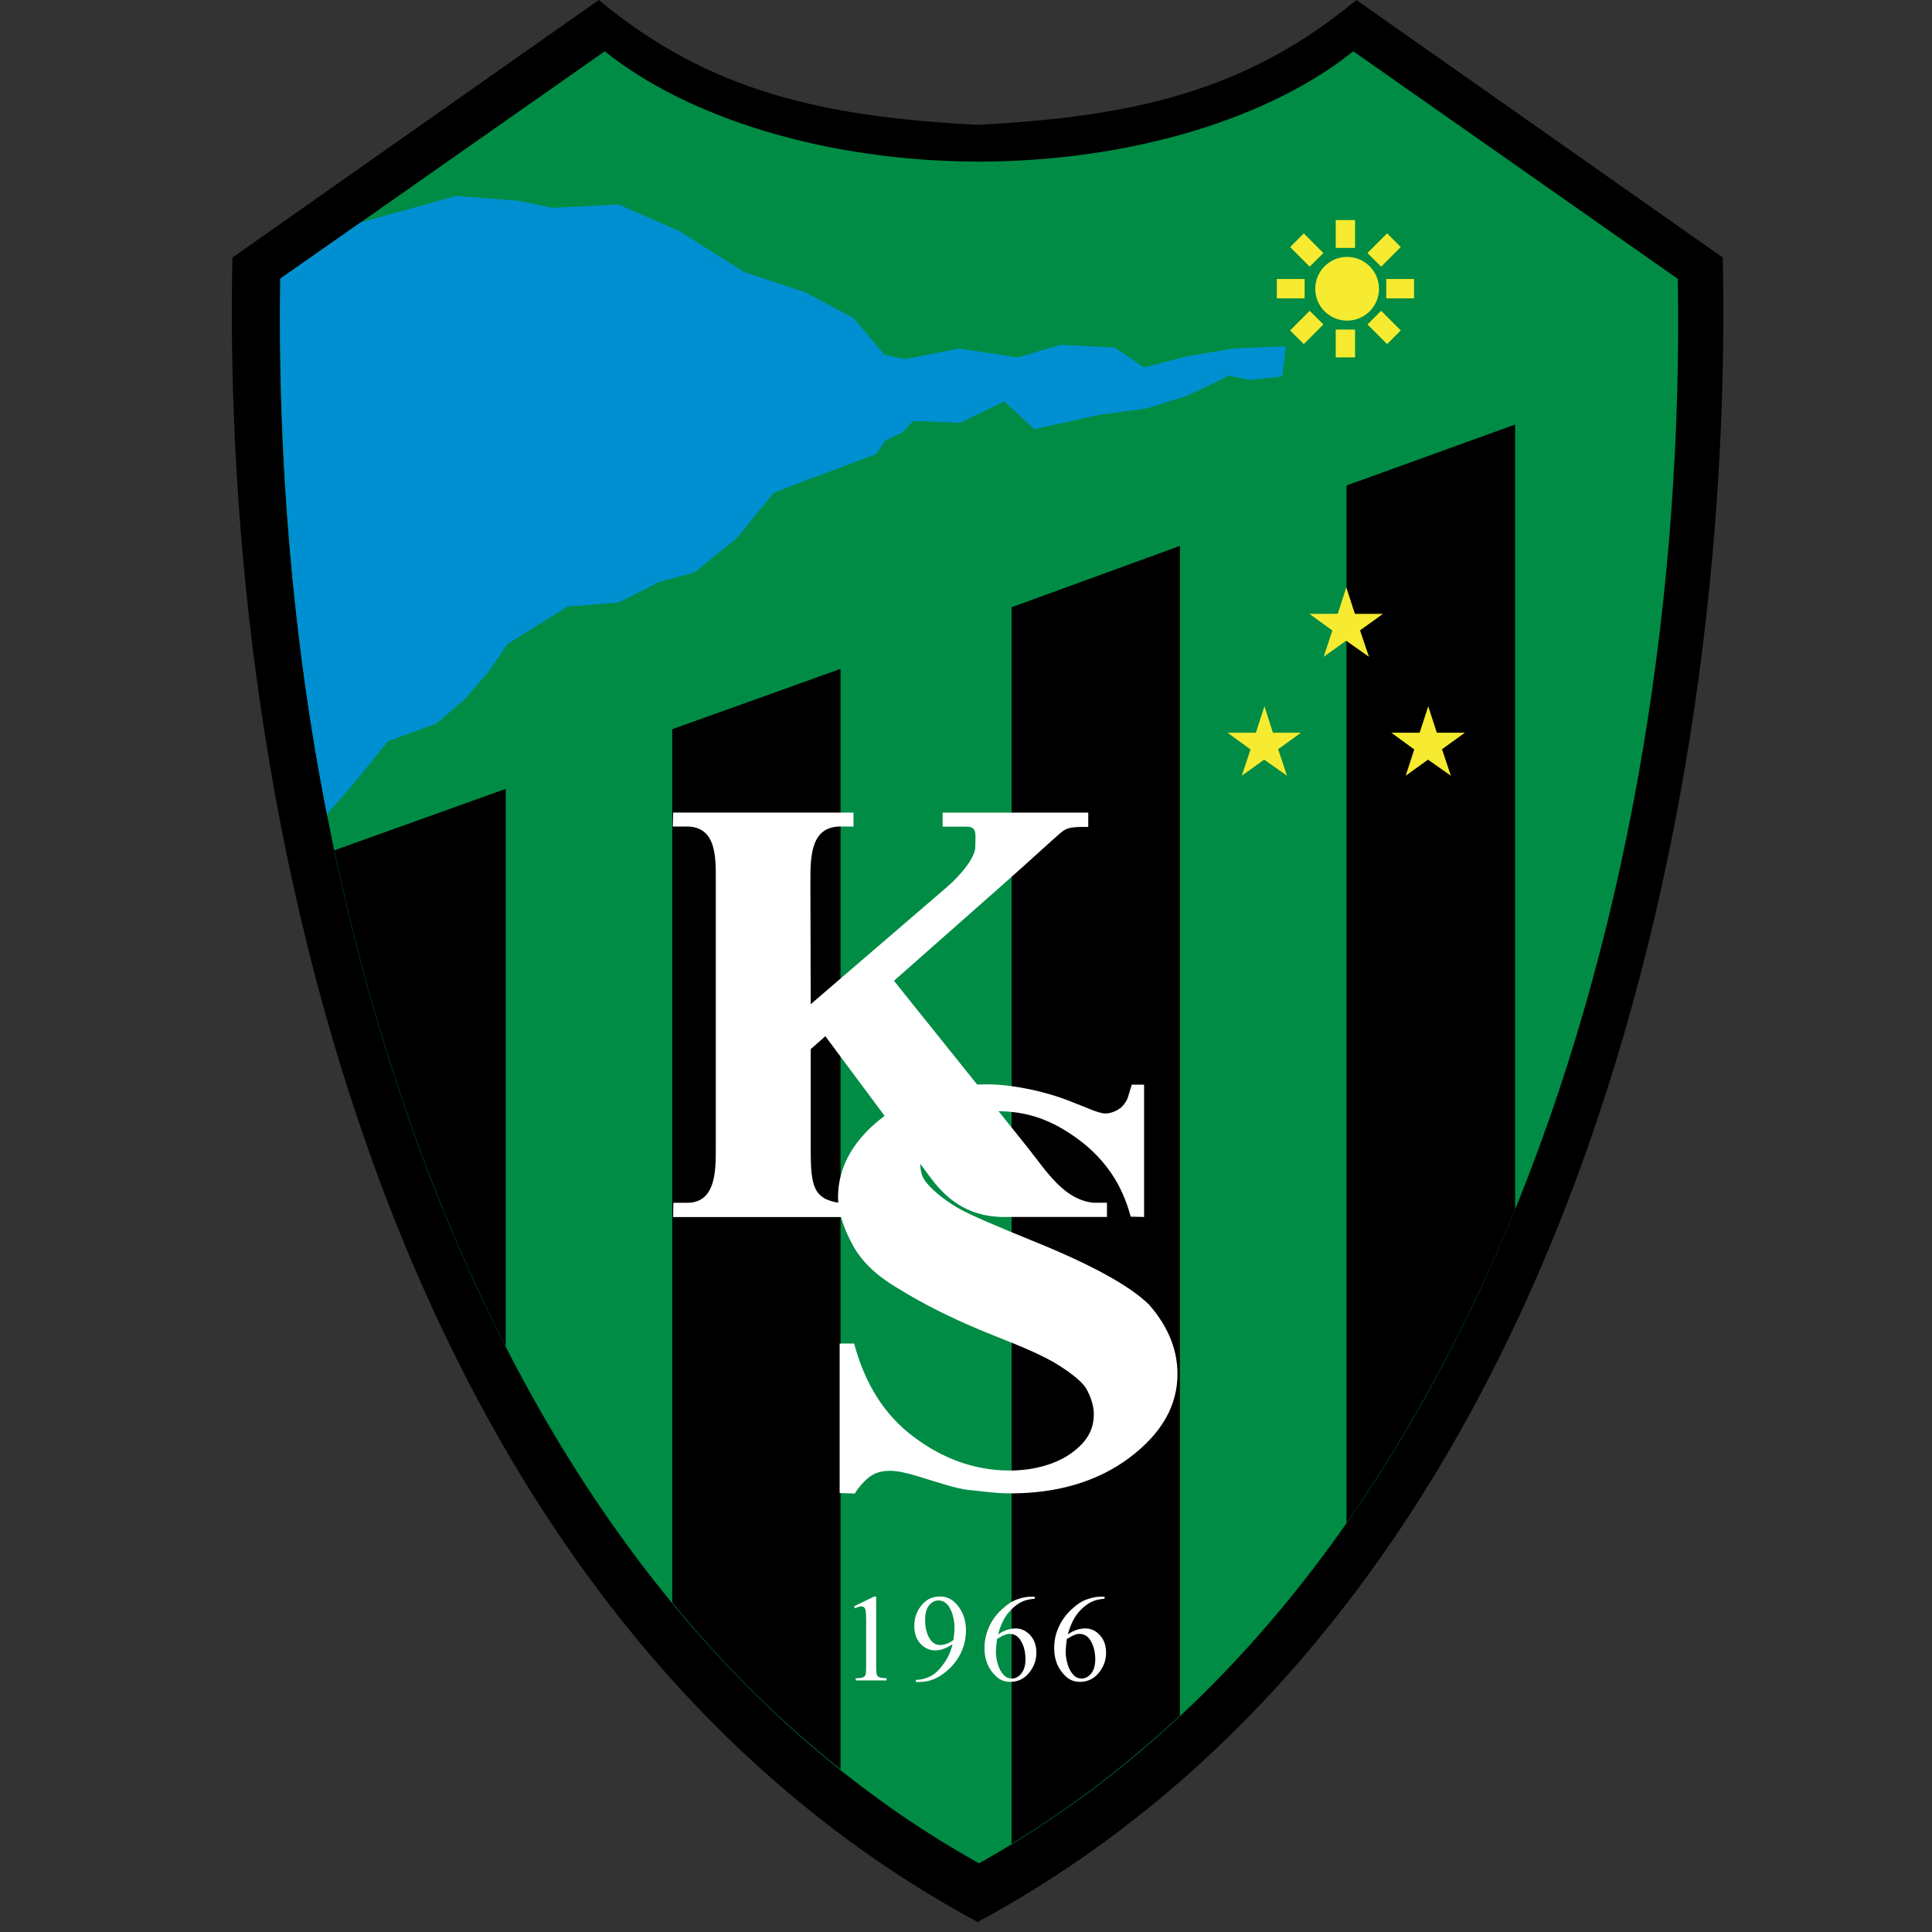
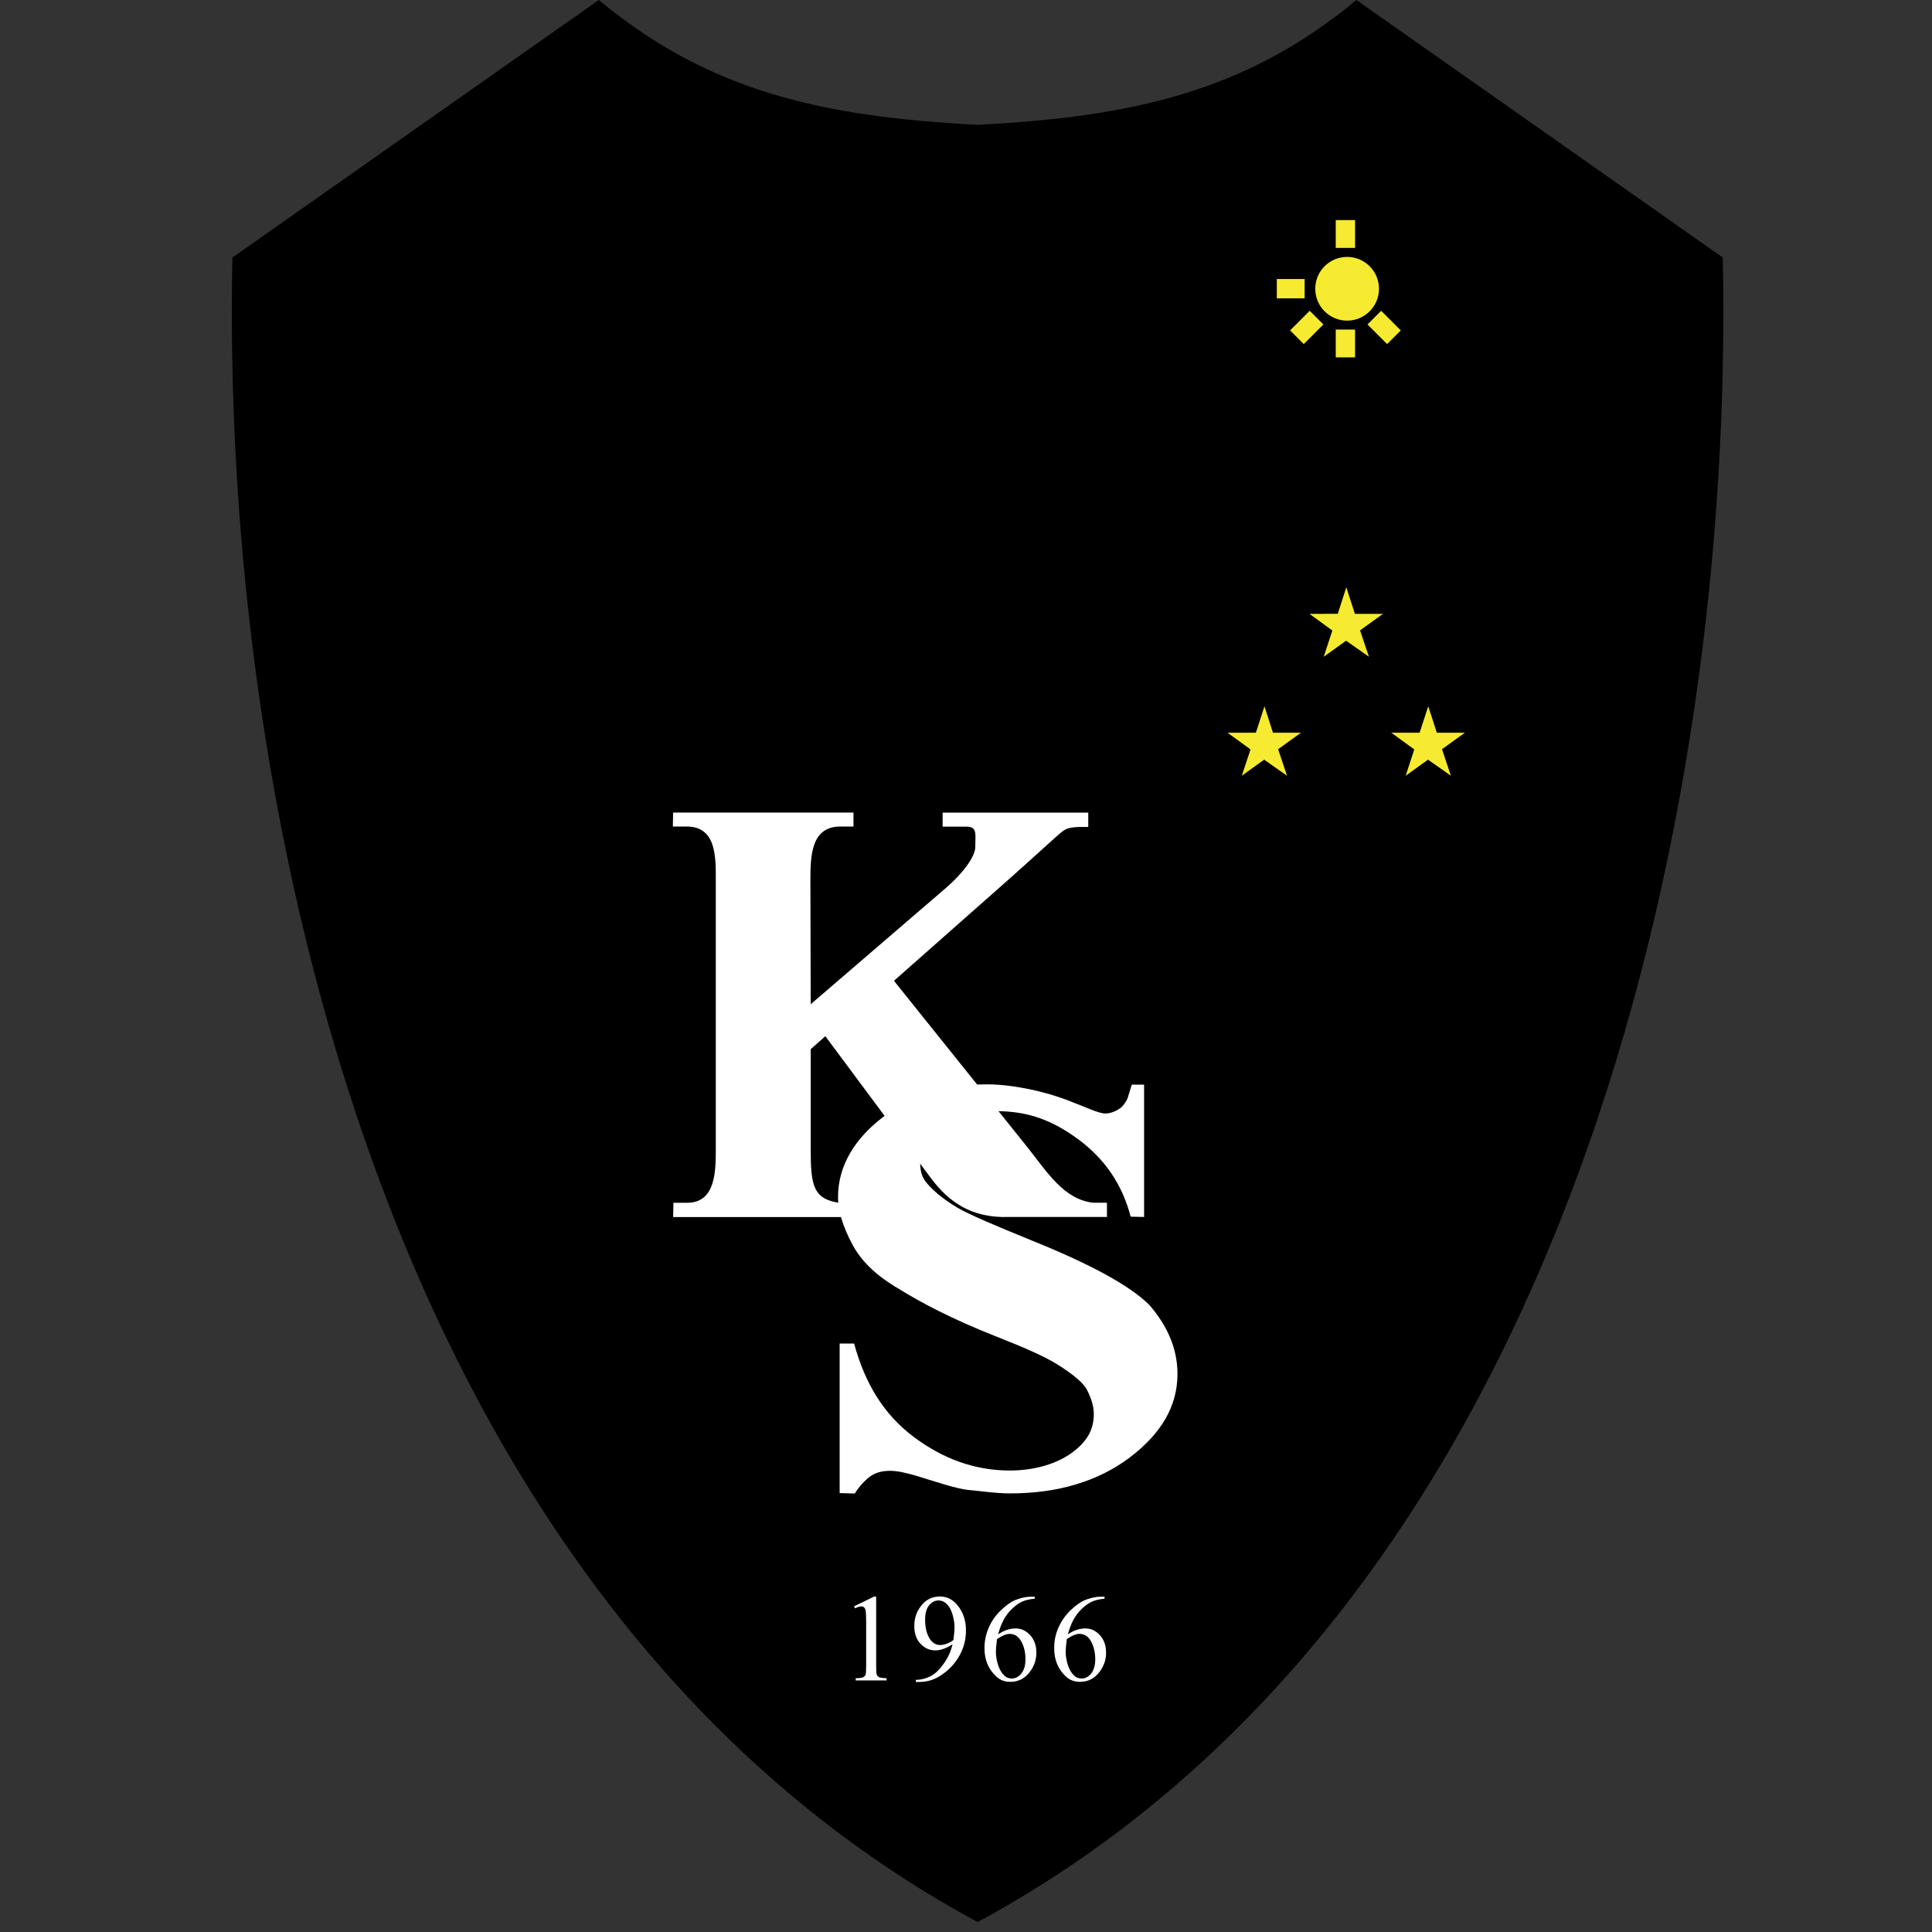
<svg xmlns="http://www.w3.org/2000/svg" width="50" height="50" viewBox="0 0 50 50" fill="none">
  <rect x="0" y="0" width="50" height="50" fill="#333333" stroke="none" />
  <path fill-rule="evenodd" clip-rule="evenodd" d="M25.298 49.741C9.981 41.469 5.711 21.034 6.015 6.665L15.497 0C18.373 2.39 21.334 3.024 25.3 3.23C29.264 3.024 32.227 2.39 35.104 0L44.586 6.665C44.889 21.037 40.62 41.469 25.3 49.743L25.298 49.741Z" fill="black" />
-   <path fill-rule="evenodd" clip-rule="evenodd" d="M25.337 48.222C38.251 41.021 43.68 23.254 43.423 7.217L35.023 1.327C32.868 3.058 29.285 4.175 25.337 4.183C21.389 4.175 17.806 3.058 15.651 1.327L7.251 7.217C6.994 23.254 12.421 41.021 25.337 48.222Z" fill="#008C44" />
  <path fill-rule="evenodd" clip-rule="evenodd" d="M21.753 45.793V17.311L17.397 18.872V41.471C18.709 43.076 20.138 44.505 21.753 45.791V45.793ZM39.211 31.301C38.023 34.209 36.567 36.95 34.847 39.416V12.565L39.211 10.987V31.298V31.301ZM30.536 44.4C29.195 45.641 27.743 46.77 26.18 47.717V15.715L30.536 14.128V44.4ZM13.088 34.848V20.416L8.654 22.005C9.612 26.537 11.083 30.919 13.088 34.848Z" fill="black" />
  <path fill-rule="evenodd" clip-rule="evenodd" d="M22.104 41.571L22.622 41.319H22.675V43.115C22.675 43.236 22.68 43.309 22.69 43.338C22.701 43.366 22.722 43.39 22.753 43.406C22.785 43.421 22.848 43.429 22.944 43.432V43.489H22.146V43.432C22.245 43.432 22.311 43.421 22.34 43.406C22.368 43.39 22.389 43.369 22.4 43.345C22.41 43.319 22.416 43.243 22.416 43.115V41.968C22.416 41.814 22.41 41.715 22.4 41.67C22.392 41.636 22.379 41.612 22.36 41.597C22.342 41.581 22.319 41.573 22.29 41.573C22.251 41.573 22.198 41.589 22.128 41.623L22.104 41.573V41.571ZM23.703 43.531V43.474C23.84 43.474 23.965 43.44 24.083 43.38C24.201 43.319 24.313 43.212 24.423 43.057C24.533 42.906 24.609 42.738 24.651 42.555C24.486 42.66 24.34 42.712 24.206 42.712C24.057 42.712 23.929 42.654 23.821 42.539C23.714 42.424 23.662 42.27 23.662 42.078C23.662 41.887 23.714 41.728 23.821 41.581C23.95 41.403 24.117 41.317 24.324 41.317C24.499 41.317 24.648 41.387 24.771 41.534C24.923 41.712 24.999 41.932 24.999 42.196C24.999 42.432 24.942 42.652 24.826 42.856C24.711 43.06 24.549 43.23 24.342 43.364C24.175 43.474 23.991 43.529 23.793 43.529H23.703V43.531ZM24.675 42.44C24.693 42.304 24.703 42.196 24.703 42.112C24.703 42.01 24.685 41.9 24.651 41.783C24.617 41.665 24.567 41.576 24.505 41.513C24.442 41.45 24.368 41.419 24.29 41.419C24.196 41.419 24.114 41.461 24.046 41.544C23.976 41.628 23.942 41.751 23.942 41.919C23.942 42.139 23.989 42.311 24.08 42.437C24.148 42.529 24.232 42.573 24.332 42.573C24.379 42.573 24.436 42.563 24.502 42.539C24.567 42.516 24.625 42.484 24.675 42.442V42.44ZM26.779 41.317V41.374C26.641 41.387 26.528 41.413 26.442 41.455C26.355 41.497 26.269 41.56 26.183 41.644C26.096 41.728 26.026 41.822 25.971 41.927C25.916 42.031 25.868 42.154 25.832 42.298C25.981 42.194 26.133 42.144 26.285 42.144C26.436 42.144 26.554 42.204 26.662 42.319C26.769 42.437 26.821 42.586 26.821 42.772C26.821 42.958 26.766 43.112 26.659 43.259C26.528 43.437 26.358 43.526 26.146 43.526C25.999 43.526 25.876 43.479 25.777 43.382C25.578 43.196 25.478 42.953 25.478 42.654C25.478 42.463 25.518 42.283 25.593 42.112C25.669 41.942 25.779 41.788 25.921 41.657C26.062 41.523 26.198 41.434 26.329 41.39C26.457 41.343 26.58 41.322 26.69 41.322H26.782L26.779 41.317ZM25.803 42.416C25.785 42.557 25.774 42.673 25.774 42.759C25.774 42.858 25.793 42.968 25.829 43.086C25.866 43.204 25.921 43.298 25.994 43.366C26.046 43.416 26.112 43.44 26.188 43.44C26.279 43.44 26.36 43.398 26.431 43.311C26.502 43.225 26.539 43.102 26.539 42.945C26.539 42.767 26.505 42.612 26.431 42.482C26.36 42.351 26.261 42.285 26.13 42.285C26.091 42.285 26.046 42.293 26.002 42.311C25.957 42.327 25.889 42.364 25.8 42.419L25.803 42.416ZM28.586 41.317V41.374C28.447 41.387 28.334 41.413 28.248 41.455C28.162 41.497 28.075 41.56 27.989 41.644C27.902 41.728 27.832 41.822 27.777 41.927C27.722 42.031 27.675 42.154 27.635 42.298C27.785 42.194 27.936 42.144 28.088 42.144C28.24 42.144 28.36 42.204 28.465 42.319C28.573 42.437 28.625 42.586 28.625 42.772C28.625 42.958 28.57 43.112 28.463 43.259C28.332 43.437 28.162 43.526 27.95 43.526C27.803 43.526 27.68 43.479 27.58 43.382C27.381 43.196 27.282 42.953 27.282 42.654C27.282 42.463 27.319 42.283 27.397 42.112C27.473 41.942 27.583 41.788 27.724 41.657C27.866 41.523 28.002 41.434 28.133 41.39C28.264 41.343 28.384 41.322 28.494 41.322H28.586V41.317ZM27.609 42.416C27.591 42.557 27.58 42.673 27.58 42.759C27.58 42.858 27.599 42.968 27.635 43.086C27.672 43.204 27.727 43.298 27.8 43.366C27.853 43.416 27.918 43.44 27.994 43.44C28.086 43.44 28.167 43.398 28.238 43.311C28.308 43.225 28.345 43.102 28.345 42.945C28.345 42.767 28.308 42.612 28.238 42.482C28.167 42.351 28.067 42.285 27.936 42.285C27.897 42.285 27.853 42.293 27.808 42.311C27.764 42.327 27.696 42.364 27.607 42.419L27.609 42.416Z" fill="white" />
  <path fill-rule="evenodd" clip-rule="evenodd" d="M34.842 15.199L35.065 15.887H35.79L35.198 16.314L35.428 16.997L34.837 16.581L34.258 16.997L34.481 16.317L33.889 15.887L34.622 15.885L34.842 15.199Z" fill="#F6EB30" />
  <path fill-rule="evenodd" clip-rule="evenodd" d="M32.724 18.278L32.944 18.963H33.669L33.078 19.39L33.308 20.076L32.716 19.66L32.138 20.076L32.363 19.395L31.769 18.963H32.502L32.724 18.278Z" fill="#F6EB30" />
  <path fill-rule="evenodd" clip-rule="evenodd" d="M36.963 18.278L37.185 18.963H37.91L37.319 19.39L37.549 20.076L36.957 19.66L36.379 20.076L36.601 19.395L36.007 18.963H36.74L36.963 18.278Z" fill="#F6EB30" />
-   <path fill-rule="evenodd" clip-rule="evenodd" d="M9.345 5.754L11.803 5.071L13.392 5.194L14.305 5.38L16.007 5.291L17.585 5.982L19.253 7.037L20.824 7.56L21.578 7.958L22.093 8.233L22.884 9.181L23.407 9.296L24.819 9.021L26.334 9.251L27.452 8.924L28.852 8.995L29.607 9.511L30.688 9.228L31.939 9.016L33.279 8.963L33.182 9.744L32.358 9.833L31.798 9.725L31.3 9.966L30.724 10.241L29.688 10.568L28.447 10.736L26.771 11.107L25.991 10.39L24.847 10.94L23.633 10.895L23.35 11.189L22.915 11.401L22.667 11.754L22.24 11.914L21.682 12.126L20.866 12.427L20.023 12.754L19.072 13.924L17.973 14.812L17.059 15.06L16.012 15.592L14.682 15.699L13.138 16.665L12.64 17.385L12.046 18.076L11.3 18.723L10.041 19.183L9.127 20.309L8.462 21.071C7.557 16.503 7.193 11.775 7.256 7.207L9.35 5.744L9.345 5.754Z" fill="#0090D2" />
  <path fill-rule="evenodd" clip-rule="evenodd" d="M29.609 28.071V31.495L29.261 31.487C29.046 30.66 28.601 30.005 27.916 29.492C27.23 28.989 26.614 28.756 25.766 28.756C25.143 28.756 24.724 28.801 24.366 29.044C24.018 29.277 23.813 29.584 23.813 29.953C23.813 30.186 23.813 30.366 23.929 30.544C24.08 30.759 24.384 31.021 24.777 31.254C25.062 31.424 25.74 31.712 26.756 32.126C28.216 32.717 29.235 33.267 29.743 33.77C30.188 34.283 30.473 34.874 30.473 35.557C30.473 36.393 30.054 37.102 29.235 37.722C28.423 38.332 27.389 38.649 26.143 38.649C25.751 38.649 25.376 38.586 25.057 38.56C24.735 38.523 24.264 38.361 23.764 38.209C23.442 38.11 23.211 38.065 23.041 38.065C22.863 38.065 22.711 38.092 22.559 38.183C22.418 38.272 22.23 38.471 22.122 38.652L21.73 38.641V34.77H22.104C22.389 35.822 22.889 36.62 23.646 37.186C24.387 37.743 25.214 38.057 26.133 38.057C26.8 38.057 27.371 37.869 27.738 37.599C28.13 37.311 28.308 37.005 28.308 36.592C28.308 36.366 28.219 36.133 28.112 35.934C27.986 35.728 27.63 35.476 27.381 35.322C27.059 35.115 26.507 34.872 25.751 34.576C24.635 34.136 23.826 33.704 23.319 33.39C22.819 33.102 22.41 32.78 22.125 32.322C21.91 31.953 21.688 31.442 21.688 30.984C21.688 30.157 22.133 29.458 22.855 28.908C23.578 28.369 24.416 28.063 25.546 28.063C25.939 28.063 26.34 28.126 26.677 28.196C26.944 28.251 27.371 28.366 27.748 28.521C28.148 28.673 28.434 28.817 28.612 28.817C28.782 28.817 28.978 28.709 29.049 28.628C29.209 28.44 29.183 28.395 29.29 28.071H29.612H29.609Z" fill="white" />
  <path fill-rule="evenodd" clip-rule="evenodd" d="M23.135 25.382L26.586 29.686C27.099 30.332 27.528 31.037 28.285 31.126H28.648V31.495H26.101C25.143 31.526 24.557 31.11 24.091 30.489L21.36 26.817L20.981 27.152V29.738C20.981 30.686 21.041 31.047 21.769 31.136L22.08 31.128V31.497H17.421L17.428 31.128H17.785C18.52 31.128 18.525 30.311 18.525 29.728V22.806C18.525 22.183 18.546 21.39 17.769 21.39H17.413L17.421 21.029H22.088V21.39H21.753C20.989 21.39 20.973 22.144 20.973 22.806L20.981 25.989L24.491 22.971C24.928 22.594 25.24 22.162 25.24 21.924C25.24 21.573 25.3 21.393 25.002 21.393H24.395V21.031H28.164V21.401C27.622 21.393 27.586 21.442 27.408 21.589C27.29 21.689 26.614 22.309 26.005 22.848L23.133 25.385L23.135 25.382Z" fill="white" />
  <path d="M34.863 8.298C35.319 8.298 35.688 7.929 35.688 7.474C35.688 7.018 35.319 6.649 34.863 6.649C34.408 6.649 34.039 7.018 34.039 7.474C34.039 7.929 34.408 8.298 34.863 8.298Z" fill="#F6EB30" />
  <path d="M34.819 5.696V6.416" stroke="#F6EB30" stroke-width="0.5" stroke-miterlimit="10" />
  <path d="M34.819 8.529V9.249" stroke="#F6EB30" stroke-width="0.5" stroke-miterlimit="10" />
-   <path d="M36.075 6.217L35.567 6.725" stroke="#F6EB30" stroke-width="0.5" stroke-miterlimit="10" />
  <path d="M34.072 8.22L33.565 8.728" stroke="#F6EB30" stroke-width="0.5" stroke-miterlimit="10" />
-   <path d="M36.596 7.471H35.876" stroke="#F6EB30" stroke-width="0.5" stroke-miterlimit="10" />
  <path d="M33.764 7.471H33.044" stroke="#F6EB30" stroke-width="0.5" stroke-miterlimit="10" />
  <path d="M36.075 8.728L35.567 8.22" stroke="#F6EB30" stroke-width="0.5" stroke-miterlimit="10" />
-   <path d="M34.072 6.725L33.565 6.217" stroke="#F6EB30" stroke-width="0.5" stroke-miterlimit="10" />
</svg>